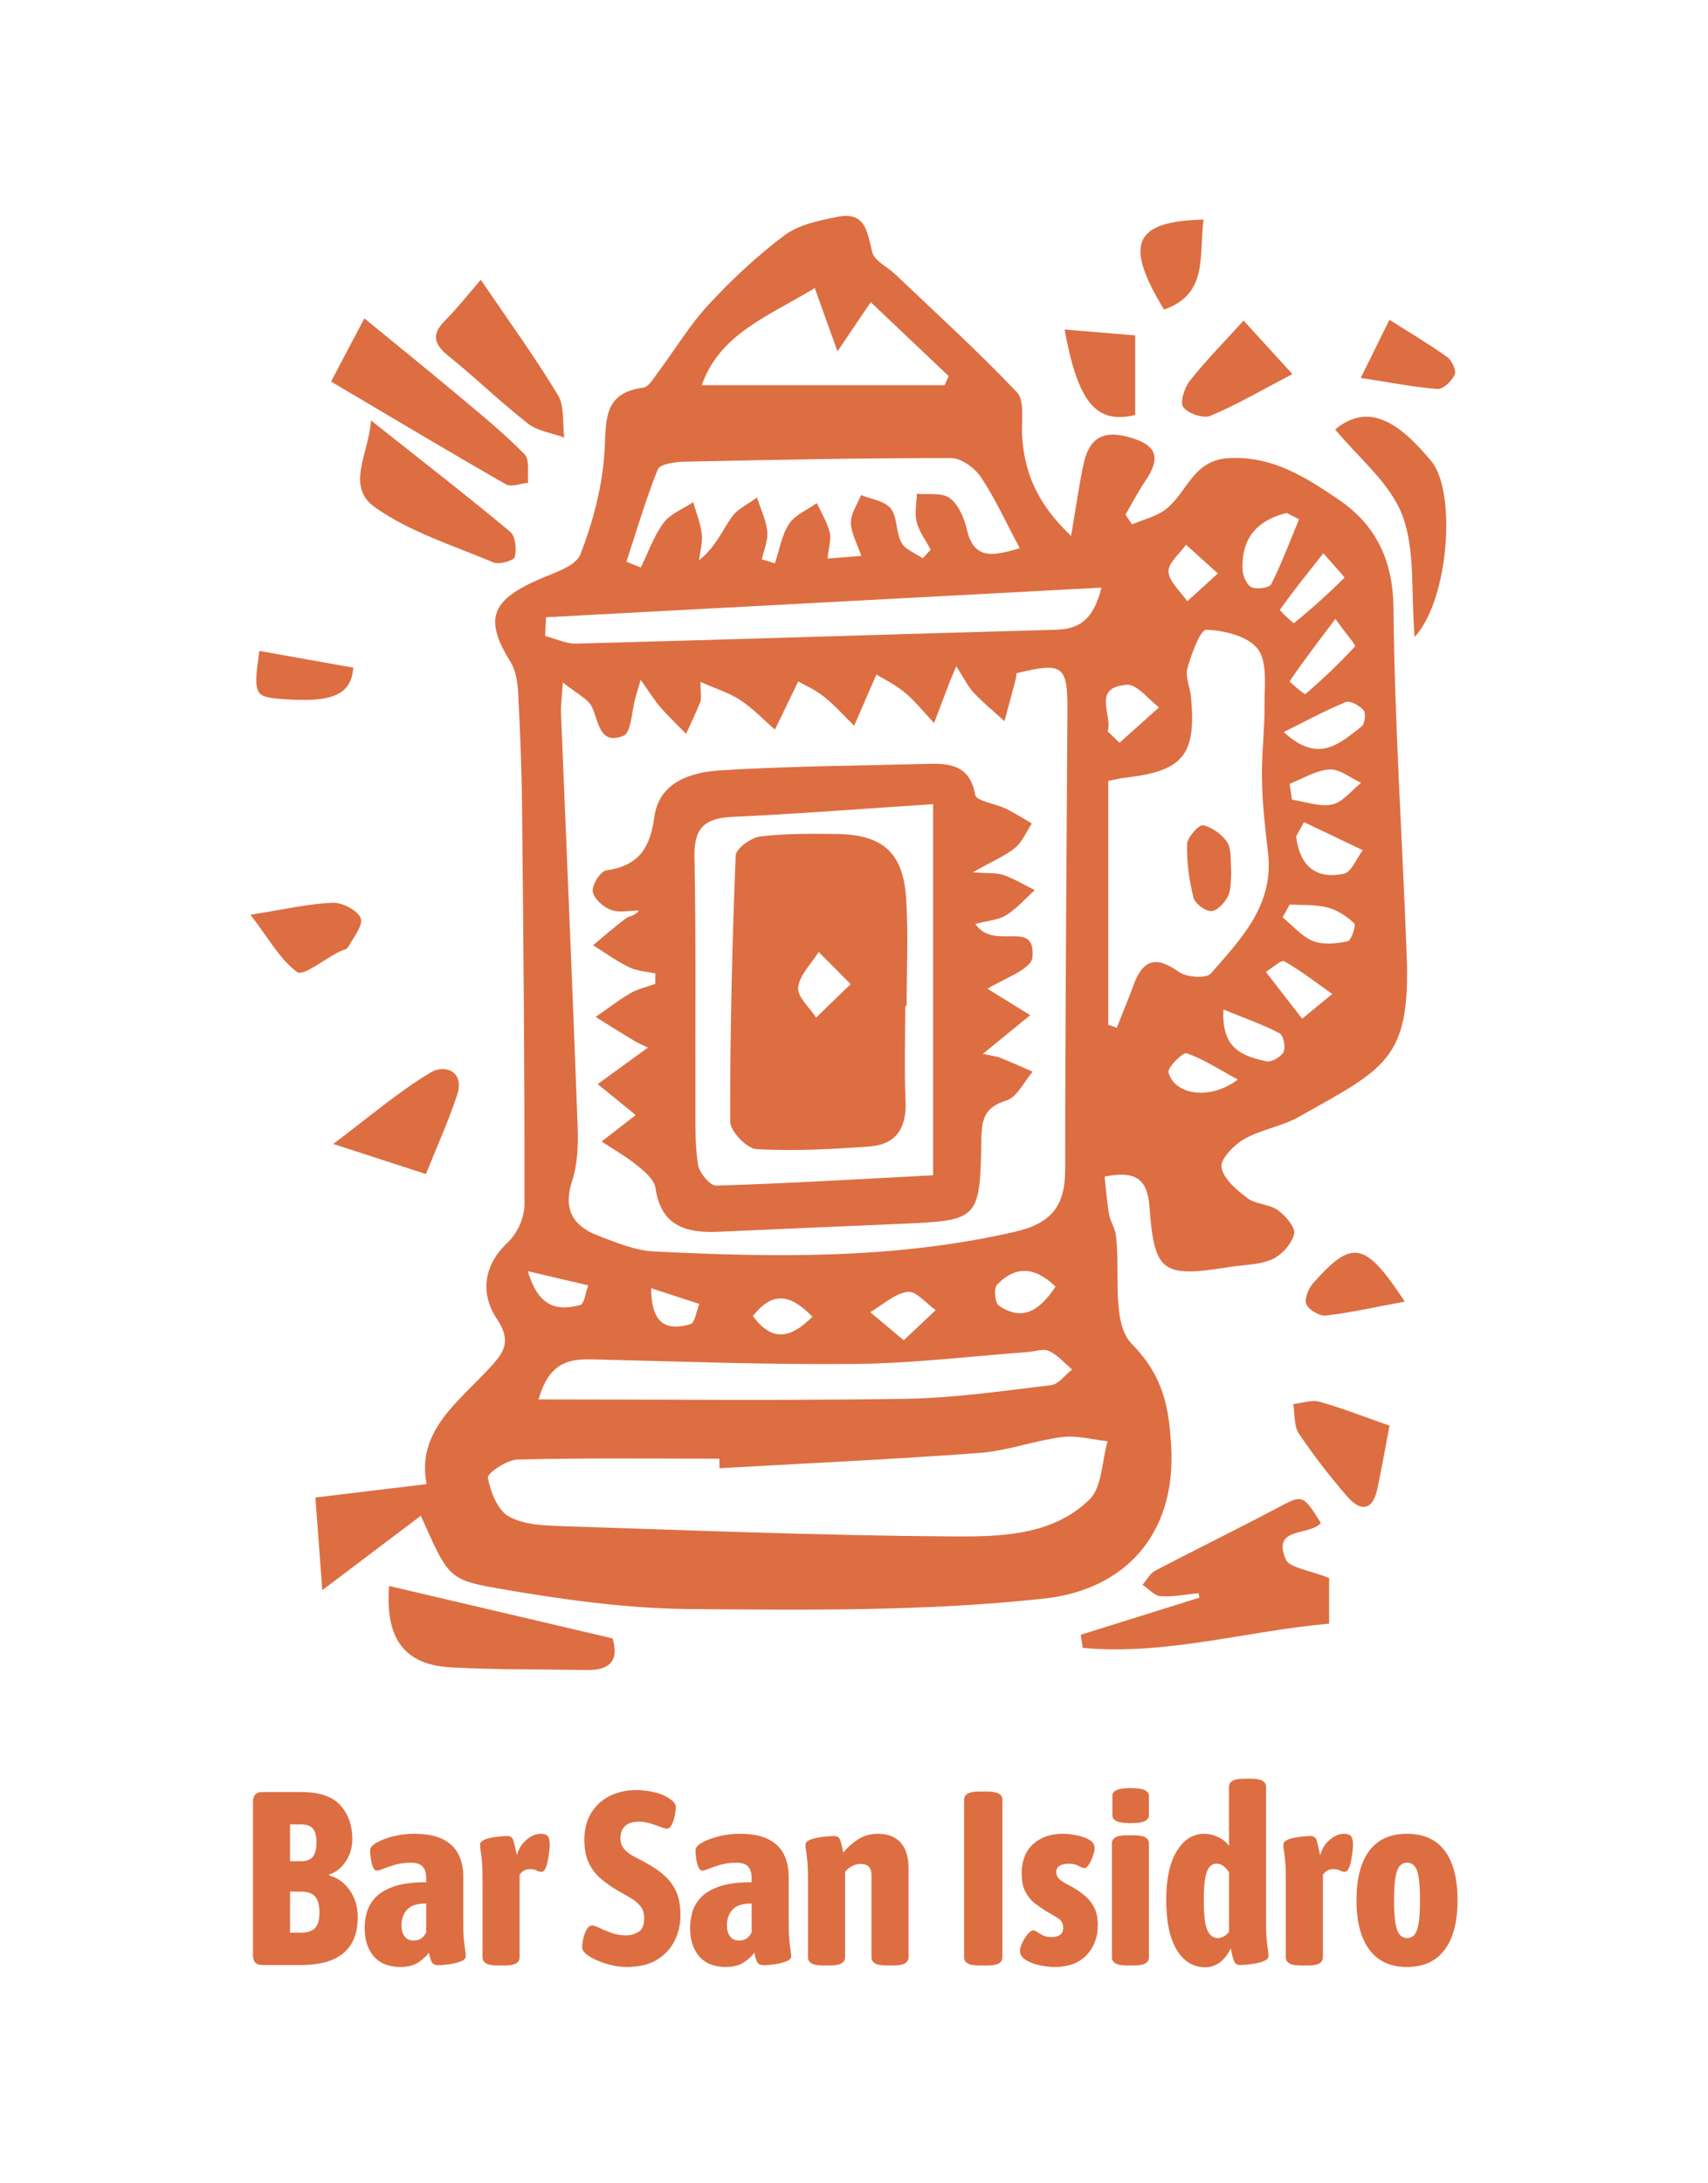
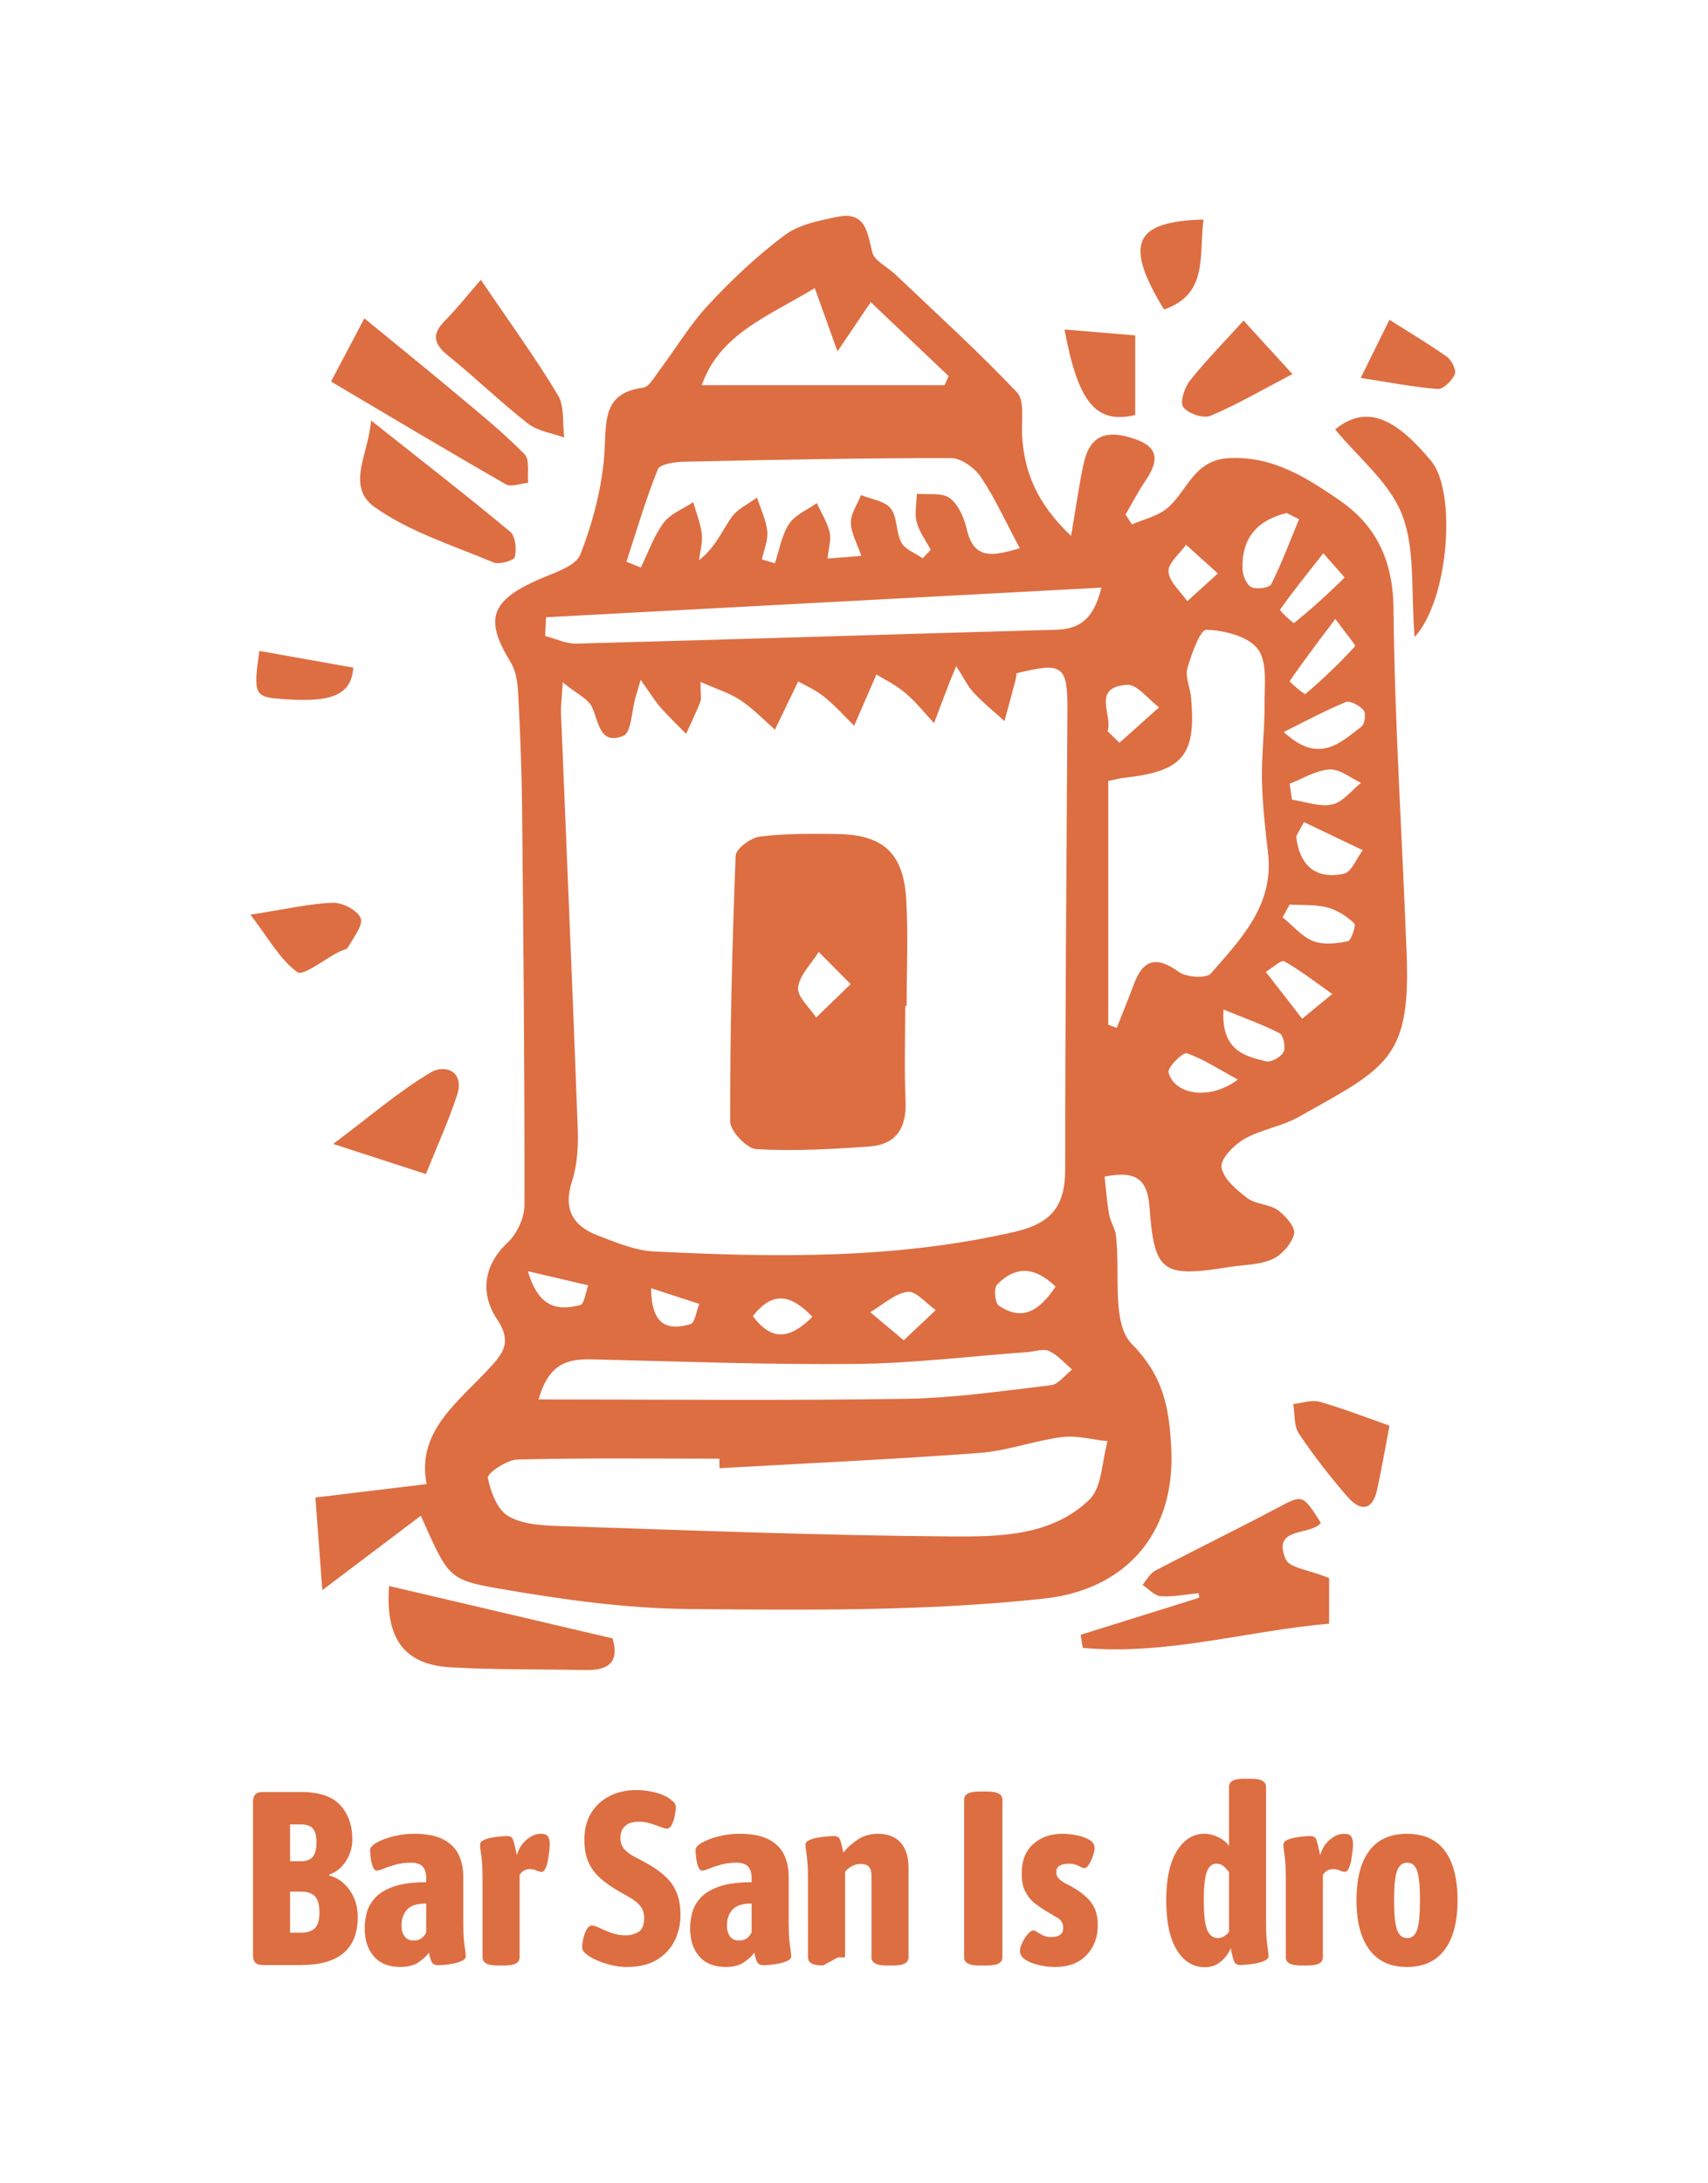
<svg xmlns="http://www.w3.org/2000/svg" id="Layer_1" width="300" height="383.424" viewBox="0 0 300 383.424">
  <defs>
    <style>.cls-1{fill:#dd6e42;}</style>
  </defs>
  <path class="cls-1" d="m188.128,94.123c.444-2.603.793-4.83,1.128-6.861s.657-3.868,1.046-5.69c.452-2.117,1.213-3.651,2.463-4.493s2.988-.992,5.395-.341c2.558.693,4.006,1.604,4.464,2.857s-.072,2.847-1.47,4.904c-.637.938-1.216,1.915-1.779,2.904s-1.109,1.988-1.683,2.969l.569.862.569.862c1.006-.434,2.082-.779,3.115-1.177s2.025-.851,2.861-1.503c1.844-1.437,3.021-3.579,4.514-5.409s3.3-3.348,6.404-3.535c3.883-.234,7.311.614,10.49,2.014s6.108,3.351,8.993,5.322c3.232,2.208,5.601,4.856,7.171,8.008,1.57,3.152,2.343,6.809,2.383,11.034.097,10.186.489,20.368.952,30.55s.994,20.364,1.369,30.548c.335,9.115-.633,14.044-3.578,17.759-2.945,3.715-7.866,6.217-15.436,10.48-1.481.834-3.127,1.377-4.77,1.923s-3.285,1.095-4.757,1.94c-.902.518-1.96,1.4-2.763,2.332s-1.35,1.916-1.23,2.637c.168,1.015.835,2.012,1.696,2.933s1.917,1.769,2.865,2.487c.727.55,1.677.802,2.632,1.05s1.916.491,2.665,1.025c.682.486,1.474,1.245,2.063,2.026s.973,1.583.839,2.154c-.205.871-.747,1.8-1.448,2.606s-1.561,1.488-2.404,1.864c-1.137.507-2.393.748-3.683.912s-2.614.253-3.887.456c-5.877.937-9.161,1.187-11.083-.255s-2.483-4.576-2.914-10.406c-.186-2.523-.861-4.085-2.136-4.89s-3.149-.851-5.734-.343c.124,1.099.224,2.211.342,3.324s.253,2.228.445,3.332c.109.624.369,1.224.622,1.823s.498,1.199.576,1.822c.409,3.267.198,7.116.339,10.61.141,3.494.634,6.634,2.45,8.485,2.81,2.864,4.45,5.685,5.433,8.654s1.309,6.086,1.493,9.541c.41,7.714-1.676,13.963-5.603,18.474s-9.696,7.284-16.653,8.045c-10.303,1.127-20.688,1.632-31.097,1.834s-20.84.1-31.234.014c-5.645-.047-11.309-.474-16.957-1.131s-11.278-1.547-16.856-2.517c-4.385-.763-6.547-1.317-8.208-2.995s-2.821-4.48-5.2-9.739c-2.698,2.037-5.381,4.063-8.21,6.199s-5.806,4.384-9.092,6.865c-.238-3.204-.445-5.987-.64-8.612s-.379-5.091-.57-7.66c3.412-.411,6.629-.799,9.825-1.185s6.373-.768,9.703-1.17c-.922-4.755.545-8.406,2.945-11.649s5.732-6.079,8.539-9.204c1.151-1.281,1.985-2.393,2.22-3.651s-.127-2.661-1.369-4.523c-1.408-2.11-2.04-4.424-1.766-6.728s1.455-4.599,3.673-6.671c.822-.768,1.558-1.857,2.09-3.034s.857-2.441.859-3.559c.018-11.686-.029-23.371-.109-35.057-.081-11.686-.196-23.372-.315-35.057-.034-3.32-.12-6.64-.241-9.96-.121-3.319-.278-6.638-.453-9.954-.047-.898-.146-1.852-.348-2.766s-.505-1.789-.961-2.53c-2.294-3.726-3.185-6.402-2.485-8.607s2.993-3.937,7.067-5.776c1.382-.624,3.088-1.219,4.555-1.934s2.694-1.548,3.12-2.648c1.131-2.917,2.112-5.962,2.851-9.056.739-3.093,1.236-6.235,1.397-9.347.14-2.703.107-5.185.902-7.107s2.416-3.284,5.864-3.747c.515-.069.999-.519,1.455-1.087s.884-1.252,1.288-1.79c1.461-1.948,2.822-3.986,4.231-5.98s2.863-3.943,4.509-5.715c2.053-2.21,4.194-4.365,6.425-6.418s4.552-4.003,6.965-5.801c1.257-.937,2.778-1.581,4.385-2.071s3.302-.826,4.907-1.147c2.46-.493,3.763.183,4.559,1.422s1.085,3.04,1.519,4.799c.188.762.851,1.402,1.638,2.014s1.698,1.197,2.382,1.848c3.597,3.426,7.239,6.81,10.835,10.237s7.146,6.898,10.559,10.499c.69.728.883,1.951.919,3.308s-.084,2.849-.02,4.115c.167,3.278.818,6.304,2.178,9.223,1.36,2.919,3.429,5.73,6.43,8.579Zm-20.173,22.881c-.406.98-.669,1.607-.858,2.06s-.304.731-.411,1.012c-.44,1.153-.877,2.306-1.314,3.46s-.873,2.308-1.31,3.462c-.844-.898-1.65-1.841-2.481-2.755s-1.685-1.799-2.624-2.583c-.868-.724-1.826-1.34-2.716-1.866s-1.71-.964-2.302-1.332c-.889,2.045-1.601,3.68-2.223,5.111s-1.156,2.657-1.689,3.883c-.883-.862-1.736-1.764-2.609-2.64s-1.766-1.726-2.73-2.486c-.803-.633-1.689-1.16-2.492-1.596s-1.523-.782-1.994-1.052c-.899,1.861-1.635,3.383-2.289,4.737s-1.226,2.538-1.799,3.723c-1.001-.872-1.965-1.8-2.953-2.692s-2-1.747-3.099-2.472c-.971-.642-2.038-1.139-3.207-1.629s-2.439-.974-3.817-1.588c0,1.132.046,1.875.065,2.403s.011.841-.098,1.115c-.378.948-.791,1.883-1.215,2.813s-.859,1.856-1.28,2.787c-.752-.769-1.522-1.522-2.28-2.286s-1.504-1.538-2.207-2.349c-.543-.626-1.033-1.299-1.578-2.084s-1.147-1.682-1.914-2.758c-.288.978-.475,1.611-.612,2.072s-.221.749-.303,1.038c-.333,1.165-.514,2.703-.785,4.019s-.631,2.412-1.323,2.694c-2.085.849-3.16.261-3.867-.874s-1.045-2.818-1.655-4.158c-.334-.733-.999-1.314-1.89-1.965s-2.01-1.37-3.25-2.378c-.099,1.601-.187,2.665-.246,3.46s-.088,1.32-.067,1.843c.491,12.115,1,24.229,1.498,36.343.498,12.114.985,24.229,1.433,36.346.059,1.584.061,3.219-.073,4.83s-.404,3.195-.889,4.676c-.815,2.486-.798,4.475-.021,6.054s2.315,2.749,4.543,3.598c1.587.605,3.21,1.261,4.851,1.787s3.298.921,4.954,1.004c10.619.531,21.225.878,31.799.487s21.118-1.519,31.612-3.936c3.272-.753,5.486-1.908,6.882-3.672s1.974-4.138,1.973-7.33c-.004-13.413.058-26.825.139-40.238s.18-26.825.252-40.238c.021-4.011-.175-6.164-1.394-7.067s-3.463-.552-7.536.444c-.031.207-.053.416-.081.623s-.06.414-.114.615c-.317,1.196-.638,2.391-.961,3.586s-.648,2.389-.971,3.584c-.907-.825-1.839-1.625-2.753-2.442s-1.812-1.65-2.648-2.541c-.518-.552-.945-1.189-1.412-1.953s-.975-1.653-1.656-2.709Zm-41.576,140.859c-.006-.28-.012-.559-.018-.839s-.012-.559-.018-.839c-5.909,0-11.819-.037-17.728-.036s-11.817.039-17.723.188c-.931.024-2.265.628-3.35,1.323s-1.919,1.481-1.848,1.868c.226,1.241.65,2.665,1.264,3.918s1.418,2.335,2.402,2.889c1.314.741,2.866,1.14,4.488,1.368s3.315.283,4.911.335c11.376.371,22.753.783,34.131,1.122,11.378.339,22.756.604,34.136.68,4.233.028,8.649.022,12.837-.794s8.147-2.441,11.466-5.65c1.132-1.094,1.683-2.79,2.076-4.648s.629-3.879,1.13-5.626c-1.335-.139-2.685-.404-4.026-.593s-2.672-.301-3.968-.136c-2.433.311-4.835.916-7.238,1.489s-4.805,1.113-7.237,1.295c-7.606.566-15.22,1.022-22.836,1.444s-15.235.81-22.851,1.241Zm68.277-77.888c.249.09.497.18.746.27s.497.18.746.27c.495-1.254,1.002-2.504,1.502-3.757s.992-2.508,1.456-3.774c.844-2.302,1.862-3.571,3.154-3.916s2.856.235,4.791,1.629c.669.482,1.876.782,3.016.846s2.213-.106,2.613-.565c2.644-3.035,5.429-6.046,7.416-9.446,1.986-3.4,3.174-7.19,2.624-11.785-.255-2.127-.5-4.26-.693-6.396s-.332-4.275-.375-6.413c-.044-2.184.079-4.371.209-6.558s.265-4.375.248-6.56c-.013-1.676.123-3.556.048-5.305s-.361-3.365-1.218-4.513c-.841-1.126-2.314-1.949-3.971-2.503s-3.497-.84-5.072-.89c-.541-.017-1.201,1.052-1.813,2.439s-1.177,3.091-1.527,4.344c-.21.751-.089,1.587.105,2.448s.459,1.746.537,2.598c.468,5.108.118,8.362-1.635,10.482s-4.908,3.106-10.052,3.678c-.41.046-.816.124-1.274.222s-.965.214-1.579.336v42.819Zm-15.543-83.693c-1.25-2.342-2.336-4.539-3.419-6.612s-2.163-4.021-3.399-5.864c-.54-.805-1.4-1.641-2.347-2.276s-1.983-1.069-2.873-1.071c-7.829-.011-15.658.063-23.486.182s-15.657.283-23.485.45c-.793.017-1.841.121-2.736.338s-1.64.545-1.828,1.009c-1.066,2.643-1.999,5.34-2.888,8.055s-1.734,5.448-2.624,8.162c.421.17.842.34,1.262.51s.842.34,1.262.51c.65-1.324,1.221-2.708,1.845-4.052s1.302-2.647,2.168-3.811c.597-.803,1.454-1.412,2.382-1.968s1.929-1.058,2.813-1.647c.262.926.582,1.846.864,2.77s.526,1.852.638,2.796c.089.75.015,1.519-.104,2.294s-.283,1.554-.374,2.326c1.412-1.089,2.407-2.352,3.263-3.652s1.576-2.638,2.438-3.876c.515-.74,1.254-1.323,2.054-1.864s1.663-1.039,2.424-1.607c.318.989.716,1.969,1.062,2.955s.637,1.977.742,2.988c.082.793-.067,1.611-.281,2.435s-.492,1.655-.667,2.475c.381.116.761.232,1.142.348s.761.232,1.142.348c.394-1.167.69-2.398,1.051-3.587s.786-2.335,1.44-3.332c.524-.799,1.326-1.415,2.205-1.981s1.835-1.081,2.667-1.677c.39.849.846,1.681,1.258,2.525s.78,1.697.995,2.588c.156.648.11,1.345.003,2.11s-.277,1.599-.366,2.522c1.087-.086,2.035-.161,2.978-.235s1.88-.148,2.947-.233c-.382-1.135-.838-2.151-1.2-3.107s-.629-1.853-.633-2.752c-.004-.802.284-1.606.653-2.41s.819-1.608,1.14-2.412c.894.371,1.936.627,2.885.955s1.804.73,2.323,1.394c.602.771.825,1.817,1.022,2.899s.366,2.197.861,3.104c.335.615.948,1.077,1.638,1.498s1.457.8,2.099,1.247c.233-.251.467-.502.7-.753s.467-.502.7-.753c-.427-.806-.932-1.592-1.386-2.392s-.857-1.612-1.079-2.471c-.2-.773-.201-1.598-.147-2.437s.164-1.692.186-2.523c.982.098,2.084.034,3.111.072s1.977.178,2.656.684c.77.573,1.408,1.447,1.91,2.429s.87,2.071,1.098,3.074c.597,2.625,1.694,3.822,3.256,4.177s3.588-.132,6.04-.874Zm-84.507,149.502c11.046,0,21.864.056,32.568.07s21.292-.013,31.879-.18c4.268-.067,8.535-.413,12.797-.869s8.52-1.022,12.769-1.531c.659-.079,1.275-.528,1.878-1.077s1.195-1.197,1.806-1.674c-.667-.56-1.298-1.196-1.953-1.781s-1.334-1.117-2.097-1.469c-.508-.235-1.135-.21-1.794-.115s-1.352.26-1.992.307c-5.022.368-10.043.863-15.065,1.279s-10.044.753-15.07.804c-7.71.078-15.421-.03-23.134-.204s-15.425-.413-23.136-.596c-2.067-.049-3.977.08-5.598,1.036s-2.951,2.74-3.86,6.001Zm1.297-137.376c-.025.548-.05,1.096-.075,1.644s-.05,1.096-.075,1.644c.919.235,1.841.584,2.761.867s1.838.502,2.75.477c14.022-.375,28.042-.791,42.063-1.209,14.02-.418,28.041-.84,42.062-1.226,2.054-.057,3.72-.472,5.047-1.591s2.317-2.941,3.02-5.809c-16.544.882-32.874,1.753-49.097,2.618s-32.339,1.725-48.455,2.584Zm47.201-57.81c-4.17,2.522-8.337,4.535-11.859,7.042-3.522,2.507-6.399,5.509-7.989,10.009h42.647c.12-.266.24-.531.361-.797s.24-.531.361-.797c-2.243-2.128-4.486-4.256-6.757-6.412s-4.572-4.338-6.93-6.576c-1.194,1.769-2.2,3.258-3.134,4.641s-1.797,2.661-2.705,4.006c-.702-1.954-1.354-3.771-2.004-5.581s-1.297-3.612-1.989-5.536Zm82.384,77.967c3.083,2.866,5.55,3.345,7.721,2.747s4.045-2.272,5.941-3.711c.285-.217.486-.797.561-1.389s.023-1.194-.195-1.454c-.349-.415-.943-.857-1.546-1.156s-1.213-.455-1.596-.297c-1.86.767-3.678,1.634-5.483,2.533s-3.597,1.831-5.403,2.728Zm2.682-37.369c-.362-.183-.724-.366-1.087-.55s-.725-.366-1.087-.55c-2.519.617-4.527,1.695-5.869,3.336s-2.016,3.846-1.867,6.715c.028.535.218,1.194.505,1.764s.671,1.052,1.086,1.233c.469.205,1.248.23,1.95.122s1.327-.348,1.49-.675c.922-1.845,1.746-3.739,2.537-5.649s1.55-3.837,2.342-5.747Zm6.372,17.505c-1.664,2.215-3.106,4.12-4.413,5.886s-2.479,3.394-3.603,5.054c-.034.05.613.649,1.29,1.218s1.384,1.107,1.469,1.034c1.53-1.309,3.029-2.659,4.484-4.053s2.868-2.831,4.227-4.316c.096-.104-.285-.644-.931-1.491s-1.557-2-2.523-3.332Zm-2.108-11.529c-1.531,1.944-2.891,3.65-4.139,5.255s-2.384,3.111-3.466,4.654c-.053.076.53.688,1.143,1.269s1.253,1.13,1.314,1.081c1.544-1.252,3.056-2.545,4.533-3.877s2.92-2.701,4.327-4.104c.034-.034-.405-.543-1.098-1.324s-1.637-1.833-2.614-2.954Zm-3.4,47.214c-.229.416-.458.832-.687,1.248s-.458.832-.687,1.248c.282,2.428,1.07,4.345,2.442,5.518s3.327,1.602,5.942,1.055c.668-.14,1.224-.815,1.749-1.634s1.021-1.783,1.568-2.501c-1.721-.822-3.443-1.645-5.164-2.467s-3.443-1.645-5.164-2.467Zm-34.494-15.95c.349.335.698.669,1.047,1.004s.698.669,1.047,1.004c1.158-1.036,2.316-2.071,3.475-3.107s2.316-2.071,3.475-3.107c-.943-.699-1.91-1.721-2.863-2.552s-1.892-1.472-2.779-1.407c-3.155.229-3.765,1.557-3.705,3.184s.786,3.554.304,4.981Zm34.175,50.488c1.246-1.026,2.218-1.826,3.053-2.514s1.533-1.262,2.23-1.836c-1.39-.98-2.758-1.998-4.148-2.98s-2.799-1.926-4.273-2.757c-.278-.156-.811.141-1.414.561s-1.274.963-1.827,1.295c.954,1.231,1.908,2.462,2.944,3.798s2.154,2.779,3.435,4.432Zm-11.298,10.679c-1.745-.945-3.27-1.855-4.719-2.651s-2.821-1.476-4.259-1.961c-.337-.114-1.19.508-1.931,1.265s-1.372,1.65-1.264,2.079c.487,1.939,2.277,3.201,4.572,3.506s5.095-.347,7.601-2.239Zm-58.684,45.79c1.154-1.087,2.145-2.021,3.055-2.878s1.738-1.637,2.566-2.417c-.831-.577-1.699-1.43-2.544-2.113s-1.667-1.197-2.405-1.096c-1.151.157-2.246.731-3.324,1.425s-2.14,1.508-3.225,2.145c.866.727,1.733,1.455,2.684,2.253s1.987,1.668,3.193,2.68Zm67.796-76.539c-.207.376-.414.752-.622,1.129s-.414.752-.622,1.129c.883.718,1.718,1.558,2.584,2.319s1.764,1.443,2.773,1.847c.89.356,1.918.468,2.97.44s2.127-.196,3.112-.401c.31-.064.683-.768.935-1.497s.383-1.484.205-1.65c-.652-.615-1.397-1.2-2.193-1.687s-1.644-.877-2.504-1.099c-1.058-.274-2.163-.37-3.28-.415s-2.248-.041-3.359-.112Zm-11.638,18.453c-.205,3.572.707,5.617,2.153,6.883s3.425,1.754,5.351,2.212c.444.106,1.096-.085,1.692-.412s1.136-.79,1.355-1.229c.206-.412.204-1.144.066-1.817s-.411-1.287-.748-1.463c-1.467-.767-2.992-1.425-4.62-2.084s-3.363-1.32-5.249-2.09Zm11.625-39.655c.069.466.137.933.206,1.399s.137.933.206,1.399c1.184.171,2.403.499,3.599.725s2.37.349,3.466.112c.938-.203,1.786-.82,2.609-1.553s1.621-1.58,2.459-2.245c-.924-.423-1.858-1.037-2.786-1.531s-1.849-.871-2.745-.819c-1.189.069-2.359.472-3.524.971s-2.323,1.092-3.491,1.542Zm-41.11,88.312c-1.87-1.807-3.65-2.709-5.359-2.75s-3.346.78-4.93,2.421c-.296.306-.387,1.104-.32,1.884s.293,1.541.632,1.774c2.033,1.397,3.805,1.652,5.431,1.014s3.104-2.168,4.547-4.343Zm28.501-125.252c-1.268-1.143-2.284-2.058-3.174-2.86s-1.654-1.49-2.418-2.178c-.555.792-1.352,1.602-1.996,2.401s-1.137,1.587-1.083,2.335c.065.898.595,1.763,1.257,2.619s1.456,1.701,2.049,2.562c.738-.671,1.476-1.342,2.331-2.119s1.828-1.662,3.035-2.759Zm-99.541,125.535c.012,3.481.837,5.315,2.109,6.152s2.99.676,4.788.165c.397-.113.661-.693.889-1.399s.421-1.539.674-2.156l-4.23-1.381-4.23-1.381Zm-21.648-2.988c1.001,3.409,2.391,5.117,3.986,5.863s3.393.529,5.21.09c.353-.085.59-.651.796-1.346s.38-1.52.608-2.122c-1.567-.367-3.133-.734-4.85-1.137s-3.583-.84-5.75-1.347Zm49.974,8.005c-1.994-2.086-3.781-3.175-5.482-3.214s-3.32.975-4.977,3.095c1.65,2.223,3.268,3.247,4.972,3.218s3.494-1.111,5.487-3.099Z" />
  <path class="cls-1" d="m189.808,287.117c3.475-1.086,6.95-2.173,10.425-3.259l10.425-3.259c-.024-.131-.047-.262-.071-.394s-.047-.262-.071-.394c-1.109.107-2.223.278-3.334.403s-2.218.205-3.315.128c-.553-.039-1.085-.362-1.612-.762s-1.049-.879-1.58-1.229c.367-.423.693-.923,1.042-1.378s.723-.866,1.184-1.108c3.545-1.862,7.119-3.669,10.691-5.48s7.142-3.626,10.679-5.503c2.267-1.203,3.392-1.836,4.354-1.528s1.762,1.558,3.376,4.119c-.963,1.169-3.121,1.31-4.732,1.884s-2.677,1.58-1.455,4.479c.327.777,1.37,1.252,2.765,1.711s3.142.9,4.877,1.61v8.014c-7.146.608-14.285,2.009-21.477,3.089-7.192,1.08-14.436,1.838-21.794,1.161-.063-.384-.126-.767-.189-1.151s-.126-.767-.189-1.151Z" />
  <path class="cls-1" d="m68.345,278.547c6.625,1.554,13.14,3.082,19.647,4.608,6.507,1.526,13.006,3.051,19.599,4.597.575,1.886.493,3.297-.267,4.226s-2.195,1.375-4.325,1.333c-3.972-.079-7.948-.086-11.922-.13s-7.945-.122-11.909-.344c-4.079-.228-6.963-1.488-8.738-3.847-1.775-2.359-2.441-5.818-2.086-10.443Z" />
  <path class="cls-1" d="m58.144,67.014c1.068-2.026,2.016-3.824,2.955-5.605s1.869-3.544,2.899-5.499c2.909,2.387,5.739,4.691,8.519,6.965s5.51,4.52,8.219,6.791c1.949,1.633,3.913,3.257,5.833,4.926s3.797,3.381,5.571,5.192c.469.479.583,1.305.601,2.226s-.06,1.935.026,2.79c-.661.057-1.405.257-2.1.375s-1.345.153-1.818-.118c-5.061-2.899-10.093-5.846-15.183-8.85-5.089-3.004-10.235-6.065-15.522-9.192Z" />
  <path class="cls-1" d="m65.165,73.845c4.499,3.565,8.708,6.867,12.743,10.07s7.898,6.306,11.707,9.475c.466.388.753,1.155.88,1.995s.095,1.755-.074,2.44c-.078.314-.761.66-1.55.874s-1.685.296-2.189.085c-3.539-1.486-7.206-2.82-10.759-4.326s-6.991-3.185-10.07-5.361c-2.6-1.837-2.865-4.192-2.434-6.816s1.56-5.519,1.747-8.436Z" />
  <path class="cls-1" d="m248.466,111.892c-.333-4.034-.295-7.876-.465-11.471-.171-3.595-.551-6.942-1.72-9.987-1.091-2.84-3.021-5.357-5.184-7.782s-4.56-4.758-6.585-7.23c2.961-2.439,5.781-2.736,8.562-1.576s5.525,3.776,8.334,7.165c2.191,2.643,2.986,8.684,2.467,14.904-.518,6.22-2.349,12.618-5.409,15.976Z" />
  <path class="cls-1" d="m84.449,49.14c2.453,3.615,4.832,7.006,7.1,10.327s4.428,6.574,6.443,9.913c.6.994.797,2.233.883,3.537s.064,2.674.227,3.933c-1.075-.396-2.24-.678-3.351-1.027s-2.169-.768-3.03-1.439c-2.413-1.881-4.719-3.898-7.018-5.924s-4.592-4.062-6.978-5.98c-1.318-1.059-2.044-2.02-2.14-3.017s.44-2.03,1.646-3.233c1.024-1.022,1.983-2.109,2.984-3.283s2.043-2.435,3.234-3.805Z" />
  <path class="cls-1" d="m74.811,206.201c-2.562-.832-4.979-1.616-7.582-2.462s-5.395-1.751-8.705-2.826c3.302-2.473,6.202-4.796,8.976-6.914,2.774-2.118,5.424-4.031,8.226-5.684,1.193-.704,2.685-.76,3.7-.101s1.553,2.032.838,4.186c-.762,2.295-1.646,4.55-2.58,6.828s-1.916,4.581-2.874,6.972Z" />
  <path class="cls-1" d="m244.06,250.386c-.393,2.053-.743,3.963-1.089,5.799s-.687,3.597-1.063,5.351c-.421,1.965-1.177,2.939-2.109,3.097s-2.04-.501-3.164-1.801c-1.521-1.76-3.002-3.562-4.426-5.407s-2.79-3.734-4.08-5.666c-.447-.67-.617-1.526-.712-2.432s-.114-1.862-.259-2.733c.775-.082,1.582-.28,2.371-.409s1.557-.188,2.253.008c2.022.57,4.015,1.242,6.041,1.96s4.084,1.481,6.237,2.234Z" />
  <path class="cls-1" d="m218.427,56.302c1.446,1.584,2.793,3.059,4.177,4.576s2.806,3.074,4.403,4.823c-2.715,1.417-5.163,2.767-7.511,4.005s-4.595,2.363-6.908,3.33c-.622.26-1.602.158-2.532-.152s-1.809-.827-2.23-1.395c-.311-.419-.253-1.279.002-2.185s.707-1.859,1.187-2.465c1.376-1.74,2.849-3.404,4.417-5.117s3.234-3.478,4.993-5.419Z" />
  <path class="cls-1" d="m43.989,160.651c3.017-.473,5.572-.956,7.901-1.342s4.43-.675,6.54-.758c.847-.034,1.931.292,2.877.8s1.753,1.199,2.045,1.897c.249.596-.065,1.445-.558,2.354s-1.163,1.878-1.625,2.711c-.128.231-.405.378-.721.503s-.672.231-.958.377c-1.252.643-2.814,1.715-4.192,2.533s-2.569,1.383-3.08,1.011c-1.522-1.109-2.776-2.584-4.051-4.306s-2.572-3.689-4.178-5.78Z" />
  <path class="cls-1" d="m186.98,57.873c2.13.177,4.194.349,6.245.519s4.089.34,6.167.513v13.985c-3.421.813-5.928.286-7.878-2.057s-3.343-6.504-4.534-12.96Z" />
-   <path class="cls-1" d="m246.736,228.597c-2.379.444-4.694.92-6.983,1.353s-4.554.826-6.832,1.104c-.559.068-1.307-.171-1.974-.555s-1.252-.91-1.485-1.418c-.204-.445-.119-1.135.119-1.83s.629-1.394,1.037-1.856c3.458-3.908,5.743-5.76,8.035-5.309s4.593,3.205,8.083,8.51Z" />
  <path class="cls-1" d="m211.396,38.559c-.42,3.163-.196,6.435-.847,9.255s-2.175,5.19-6.094,6.548c-3.508-5.757-4.855-9.627-3.784-12.099s4.561-3.544,10.724-3.704Z" />
  <path class="cls-1" d="m239.003,66.373c.98-1.984,1.833-3.711,2.645-5.354s1.582-3.203,2.397-4.853c1.758,1.115,3.49,2.175,5.184,3.244s3.351,2.145,4.957,3.292c.41.293.823.88,1.093,1.483s.399,1.222.24,1.578c-.251.563-.759,1.221-1.328,1.729s-1.198.865-1.69.827c-2.154-.168-4.297-.464-6.518-.814s-4.519-.752-6.981-1.133Z" />
  <path class="cls-1" d="m45.548,114.321c2.894.515,5.685,1.011,8.419,1.497s5.413.963,8.083,1.438c-.169,2.451-1.142,4.021-3.238,4.875s-5.317.992-9.984.579c-2.033-.18-3.119-.417-3.564-1.539s-.248-3.129.284-6.85Z" />
-   <path class="cls-1" d="m171.316,162.271c1.64,2.444,4.307,2.175,6.482,2.164s3.861.238,3.539,3.717c-.099,1.074-1.436,2.034-3.065,2.934s-3.548,1.739-4.813,2.573c.971.601,2.151,1.331,3.434,2.126s2.67,1.653,4.058,2.512c-1.306,1.067-2.612,2.133-3.979,3.25s-2.797,2.285-4.35,3.553c.616.131,1.162.217,1.659.311s.948.196,1.374.361c.966.375,1.921.781,2.871,1.196s1.898.839,2.85,1.251c-.756.878-1.437,2.001-2.163,2.976s-1.497,1.8-2.433,2.083c-1.861.562-2.947,1.355-3.575,2.434s-.799,2.442-.828,4.145c-.124,7.248-.209,10.871-2.03,12.758s-5.378,2.038-12.446,2.342c-5.261.226-10.522.449-15.783.675s-10.522.458-15.782.7c-2.851.132-5.406-.085-7.372-1.19s-3.342-3.097-3.837-6.515c-.106-.735-.592-1.46-1.218-2.137s-1.391-1.305-2.056-1.847c-.96-.781-1.988-1.479-3.036-2.152s-2.115-1.323-3.153-2.008c1.075-.831,2.15-1.663,3.168-2.45s1.98-1.532,2.829-2.189c-.892-.726-1.951-1.588-3.094-2.518s-2.369-1.928-3.595-2.926c1.429-1.037,2.858-2.074,4.319-3.134s2.954-2.144,4.512-3.275c-.281-.139-.67-.311-1.105-.518s-.913-.447-1.372-.721c-1.128-.673-2.247-1.362-3.363-2.056s-2.229-1.392-3.346-2.084c1.012-.702,2.006-1.435,3.012-2.147s2.024-1.403,3.085-2.021c.663-.387,1.391-.664,2.136-.911s1.507-.464,2.241-.73c.003-.305.006-.609.009-.914s.006-.609.009-.914c-.776-.174-1.584-.28-2.372-.428s-1.556-.337-2.251-.676c-1.104-.539-2.16-1.177-3.201-1.844s-2.069-1.364-3.117-2.017c.962-.797,1.912-1.612,2.871-2.412s1.929-1.588,2.932-2.33c.291-.216.676-.305,1.075-.465s.814-.39,1.164-.887c-.835,0-1.713.109-2.563.147s-1.673.006-2.4-.274c-.667-.258-1.417-.763-2.017-1.357s-1.052-1.276-1.121-1.889c-.067-.588.275-1.472.761-2.227s1.117-1.381,1.628-1.453c2.821-.398,4.741-1.362,6.05-2.917s2.005-3.701,2.38-6.462c.419-3.093,2.045-5.061,4.21-6.296s4.869-1.736,7.443-1.894c6.104-.376,12.219-.58,18.337-.73s12.24-.248,18.357-.41c1.972-.052,3.759.074,5.162.834s2.421,2.151,2.853,4.629c.094.536.977.917,2.066,1.274s2.381.689,3.293,1.129c.789.381,1.554.812,2.311,1.257s1.509.904,2.271,1.341c-.474.723-.882,1.525-1.331,2.278s-.939,1.456-1.575,1.981c-.875.721-1.861,1.306-3.066,1.959s-2.629,1.372-4.379,2.361c1.436.114,2.498.131,3.345.173s1.482.107,2.065.317c.946.341,1.858.777,2.761,1.24s1.795.953,2.702,1.404c-.823.745-1.608,1.553-2.419,2.319s-1.647,1.491-2.574,2.071c-.685.428-1.488.667-2.398.874s-1.93.381-3.046.681Zm-7.428-21.041c-6.131.402-12.071.83-17.917,1.224s-11.599.752-17.356,1.016c-2.417.111-4.102.597-5.17,1.687s-1.519,2.784-1.468,5.309c.147,7.195.175,14.392.174,21.59s-.033,14.396-.007,21.594c.007,1.821-.018,3.653.025,5.477s.153,3.639.429,5.425c.109.708.639,1.638,1.277,2.386s1.381,1.315,1.919,1.298c6.379-.199,12.756-.49,19.111-.814s12.689-.679,18.984-1.009v-65.182Z" />
-   <path class="cls-1" d="m216.271,153.234c-.069.617-.062,1.333-.111,2.054s-.157,1.445-.457,2.078c-.273.577-.749,1.231-1.286,1.746s-1.137.889-1.658.906c-.532.017-1.251-.316-1.87-.785s-1.138-1.075-1.268-1.603c-.377-1.524-.677-3.088-.873-4.661s-.285-3.158-.239-4.721c.017-.602.54-1.467,1.147-2.162s1.3-1.221,1.658-1.143c.803.174,1.654.581,2.413,1.123s1.425,1.217,1.859,1.928c.399.654.52,1.477.567,2.381s.018,1.887.12,2.86Z" />
  <path class="cls-1" d="m159.001,176.673c0,2.788-.047,5.579-.063,8.368s-.002,5.577.12,8.36c.103,2.343-.311,4.247-1.333,5.607s-2.652,2.176-4.981,2.345c-3.306.24-6.626.451-9.944.556s-6.634.103-9.933-.083c-.848-.048-2-.834-2.941-1.82s-1.67-2.172-1.672-3.021c-.019-7.787.068-15.575.236-23.361.168-7.787.418-15.572.725-23.354.024-.611.691-1.398,1.551-2.057s1.914-1.191,2.714-1.291c2.222-.277,4.468-.403,6.72-.453s4.512-.023,6.761.005c4.082.051,7.015.881,8.989,2.726s2.986,4.707,3.228,8.821c.182,3.099.2,6.207.173,9.318-.028,3.111-.101,6.225-.101,9.334-.041,0-.083,0-.124,0s-.083,0-.124,0Zm-9.589-3.834c-1.266-1.275-2.284-2.299-3.178-3.199s-1.663-1.674-2.433-2.449c-.646,1.036-1.489,2.05-2.201,3.079s-1.293,2.072-1.416,3.167c-.091.81.415,1.687,1.086,2.583s1.508,1.81,2.078,2.695c.852-.826,1.704-1.651,2.675-2.592s2.061-1.997,3.39-3.284Z" />
  <path class="cls-1" d="m46.043,345.115c-1.071,0-1.606-.579-1.606-1.736v-26.908c0-1.157.535-1.736,1.606-1.736h6.857c3.182,0,5.475.774,6.879,2.322,1.403,1.548,2.105,3.537,2.105,5.968,0,1.418-.384,2.713-1.15,3.884-.767,1.172-1.743,1.946-2.929,2.322l.043.174c1.446.376,2.64,1.237,3.58,2.582.94,1.345,1.411,2.901,1.411,4.666,0,5.642-3.313,8.463-9.939,8.463h-6.857Zm4.904-18.228h1.953c.955,0,1.642-.267,2.061-.803.419-.535.629-1.381.629-2.539,0-1.1-.21-1.895-.629-2.387-.42-.492-1.107-.738-2.061-.738h-1.953v6.467Zm0,12.543h1.953c1.128,0,1.945-.275,2.452-.825.506-.549.759-1.446.759-2.691,0-1.302-.254-2.242-.759-2.821-.507-.578-1.324-.868-2.452-.868h-1.953v7.205Z" />
  <path class="cls-1" d="m70.347,345.462c-2.055,0-3.617-.622-4.687-1.866-1.071-1.244-1.606-2.893-1.606-4.948,0-.839.115-1.721.347-2.647.231-.926.709-1.801,1.432-2.626.723-.824,1.808-1.497,3.255-2.018,1.446-.521,3.37-.781,5.772-.781v-.695c0-.926-.21-1.613-.629-2.062-.42-.448-1.093-.673-2.018-.673-1.013,0-1.931.116-2.756.347-.825.232-1.512.463-2.062.695-.55.232-.955.347-1.215.347-.29,0-.521-.224-.695-.673-.174-.448-.297-.962-.369-1.541-.073-.578-.109-1.042-.109-1.389,0-.434.376-.868,1.129-1.302.752-.434,1.721-.803,2.908-1.107,1.186-.304,2.401-.456,3.646-.456,2.141,0,3.841.319,5.1.955,1.258.637,2.17,1.519,2.734,2.647.564,1.128.846,2.431.846,3.906v8.029c0,1.273.036,2.286.108,3.038.072.753.145,1.353.217,1.801.072.449.108.832.108,1.15s-.21.579-.629.781c-.42.203-.919.362-1.497.477-.579.116-1.122.195-1.628.239-.506.043-.846.065-1.02.065-.55,0-.926-.152-1.129-.456-.203-.304-.39-.89-.564-1.758-.319.492-.89,1.035-1.714,1.627-.824.593-1.917.89-3.277.89Zm2.3-4.644c1.012,0,1.75-.477,2.213-1.432v-5.078c-1.592,0-2.713.362-3.363,1.085-.651.724-.976,1.649-.976,2.778,0,.781.18,1.418.542,1.91.361.492.89.738,1.584.738Z" />
  <path class="cls-1" d="m87.403,345.202c-.926,0-1.599-.123-2.018-.369-.42-.245-.629-.6-.629-1.063v-13.801c0-1.273-.037-2.293-.109-3.06-.073-.766-.145-1.367-.217-1.801-.073-.434-.108-.81-.108-1.128s.195-.579.586-.781c.391-.202.868-.354,1.432-.455.564-.101,1.099-.174,1.606-.217.506-.044.875-.065,1.107-.065.549,0,.904.21,1.063.629.159.42.383,1.339.673,2.756.289-1.099.846-2.003,1.671-2.713.824-.709,1.656-1.063,2.495-1.063.665,0,1.099.16,1.302.477.202.319.304.796.304,1.432,0,.232-.029.608-.087,1.128-.058.521-.138,1.064-.239,1.628-.102.564-.246,1.042-.434,1.432-.189.39-.412.586-.673.586-.29,0-.586-.08-.89-.239-.304-.159-.688-.239-1.15-.239-.781,0-1.389.333-1.823.998v14.496c0,.463-.21.818-.629,1.063-.42.246-1.093.369-2.018.369h-1.215Z" />
  <path class="cls-1" d="m110.058,345.462c-.955,0-1.931-.13-2.93-.391-.998-.26-1.888-.578-2.669-.955-.608-.289-1.128-.614-1.562-.976-.434-.361-.651-.759-.651-1.194,0-.289.058-.73.174-1.323.115-.593.311-1.15.586-1.671.275-.521.614-.781,1.02-.781.26,0,.687.145,1.28.434.593.29,1.287.579,2.083.868.795.289,1.642.434,2.539.434.781,0,1.511-.196,2.192-.586.68-.391,1.02-1.208,1.02-2.452,0-.81-.195-1.476-.586-1.996-.39-.521-.911-.984-1.562-1.389-.651-.405-1.353-.81-2.105-1.215-1.331-.752-2.459-1.533-3.385-2.343-.926-.81-1.635-1.758-2.127-2.843-.492-1.085-.738-2.409-.738-3.971,0-1.823.397-3.385,1.194-4.687.795-1.302,1.88-2.3,3.255-2.994,1.374-.695,2.93-1.042,4.666-1.042.983,0,1.996.116,3.038.347,1.042.232,1.924.579,2.648,1.042.26.174.535.391.824.651.289.261.434.579.434.955,0,.406-.058.905-.174,1.497-.116.593-.289,1.122-.521,1.584-.232.463-.521.695-.868.695-.232,0-.608-.101-1.128-.304-.521-.202-1.114-.405-1.779-.608-.666-.202-1.317-.304-1.953-.304-.926,0-1.628.16-2.105.477-.477.319-.796.688-.955,1.107-.16.42-.239.818-.239,1.194,0,.868.239,1.563.716,2.083.477.521,1.092.97,1.844,1.345.752.377,1.533.796,2.344,1.259,1.273.724,2.322,1.491,3.146,2.3.825.81,1.447,1.743,1.866,2.799.419,1.056.629,2.351.629,3.884,0,1.562-.333,3.031-.998,4.405-.666,1.375-1.693,2.495-3.081,3.363s-3.183,1.302-5.382,1.302Z" />
  <path class="cls-1" d="m127.505,345.462c-2.055,0-3.617-.622-4.687-1.866-1.071-1.244-1.606-2.893-1.606-4.948,0-.839.115-1.721.347-2.647.231-.926.709-1.801,1.432-2.626.723-.824,1.808-1.497,3.255-2.018,1.446-.521,3.37-.781,5.772-.781v-.695c0-.926-.21-1.613-.629-2.062-.42-.448-1.093-.673-2.018-.673-1.013,0-1.931.116-2.756.347-.825.232-1.512.463-2.062.695-.55.232-.955.347-1.215.347-.29,0-.521-.224-.695-.673-.174-.448-.297-.962-.369-1.541-.073-.578-.109-1.042-.109-1.389,0-.434.376-.868,1.129-1.302.752-.434,1.721-.803,2.908-1.107,1.186-.304,2.401-.456,3.646-.456,2.141,0,3.841.319,5.1.955,1.258.637,2.17,1.519,2.734,2.647.564,1.128.846,2.431.846,3.906v8.029c0,1.273.036,2.286.108,3.038.072.753.145,1.353.217,1.801.072.449.108.832.108,1.15s-.21.579-.629.781c-.42.203-.919.362-1.497.477-.579.116-1.122.195-1.628.239-.506.043-.846.065-1.02.065-.55,0-.926-.152-1.129-.456-.203-.304-.39-.89-.564-1.758-.319.492-.89,1.035-1.714,1.627-.824.593-1.917.89-3.277.89Zm2.3-4.644c1.012,0,1.75-.477,2.213-1.432v-5.078c-1.592,0-2.713.362-3.363,1.085-.651.724-.976,1.649-.976,2.778,0,.781.18,1.418.542,1.91.361.492.89.738,1.584.738Z" />
-   <path class="cls-1" d="m144.561,345.202c-.926,0-1.599-.123-2.018-.369-.42-.245-.629-.6-.629-1.063v-13.801c0-1.273-.037-2.293-.109-3.06-.073-.766-.145-1.367-.217-1.801-.073-.434-.108-.81-.108-1.128s.21-.579.629-.781c.419-.202.926-.354,1.519-.455.593-.101,1.157-.174,1.693-.217.535-.044.918-.065,1.15-.065.521,0,.868.189,1.042.564.174.376.376,1.158.608,2.343.636-.81,1.468-1.562,2.496-2.257,1.027-.695,2.22-1.042,3.58-1.042,1.736,0,3.067.514,3.993,1.541.926,1.028,1.389,2.525,1.389,4.492v15.667c0,.463-.21.818-.629,1.063-.42.246-1.092.369-2.018.369h-1.215c-.926,0-1.599-.123-2.018-.369-.42-.245-.629-.6-.629-1.063v-14.365c0-.665-.145-1.172-.434-1.519-.289-.347-.81-.521-1.562-.521-.463,0-.941.13-1.432.39-.492.261-.897.593-1.215.998v15.016c0,.463-.21.818-.629,1.063-.42.246-1.093.369-2.018.369h-1.215Z" />
+   <path class="cls-1" d="m144.561,345.202c-.926,0-1.599-.123-2.018-.369-.42-.245-.629-.6-.629-1.063v-13.801c0-1.273-.037-2.293-.109-3.06-.073-.766-.145-1.367-.217-1.801-.073-.434-.108-.81-.108-1.128s.21-.579.629-.781c.419-.202.926-.354,1.519-.455.593-.101,1.157-.174,1.693-.217.535-.044.918-.065,1.15-.065.521,0,.868.189,1.042.564.174.376.376,1.158.608,2.343.636-.81,1.468-1.562,2.496-2.257,1.027-.695,2.22-1.042,3.58-1.042,1.736,0,3.067.514,3.993,1.541.926,1.028,1.389,2.525,1.389,4.492v15.667c0,.463-.21.818-.629,1.063-.42.246-1.092.369-2.018.369h-1.215c-.926,0-1.599-.123-2.018-.369-.42-.245-.629-.6-.629-1.063v-14.365c0-.665-.145-1.172-.434-1.519-.289-.347-.81-.521-1.562-.521-.463,0-.941.13-1.432.39-.492.261-.897.593-1.215.998v15.016h-1.215Z" />
  <path class="cls-1" d="m171.945,345.202c-1.736,0-2.604-.477-2.604-1.432v-27.689c0-.955.868-1.432,2.604-1.432h1.519c1.736,0,2.604.477,2.604,1.432v27.689c0,.955-.868,1.432-2.604,1.432h-1.519Z" />
  <path class="cls-1" d="m185.269,345.462c-.897,0-1.823-.108-2.778-.325-.955-.217-1.751-.535-2.387-.955-.637-.419-.955-.933-.955-1.541,0-.405.137-.89.413-1.454.274-.564.593-1.064.955-1.497.361-.434.687-.651.976-.651.174,0,.397.094.673.282.275.189.615.384,1.02.586.405.203.868.304,1.389.304,1.447,0,2.17-.535,2.17-1.606,0-.781-.325-1.367-.977-1.758-.651-.391-1.396-.831-2.235-1.323-.607-.376-1.223-.81-1.844-1.302-.623-.491-1.15-1.15-1.584-1.974-.434-.825-.651-1.888-.651-3.19,0-2.228.665-3.95,1.996-5.165,1.331-1.215,3.052-1.823,5.165-1.823.723,0,1.519.08,2.387.239.868.16,1.627.42,2.278.781.651.362.977.861.977,1.497,0,.347-.094.796-.282,1.345-.188.55-.42,1.049-.695,1.497-.275.449-.542.673-.803.673-.203,0-.542-.13-1.02-.391s-1.064-.391-1.758-.391c-.637,0-1.158.116-1.563.347-.405.232-.608.608-.608,1.128,0,.493.181.905.543,1.237.361.333.825.637,1.389.911.564.275,1.135.601,1.714.977.579.376,1.15.824,1.715,1.345.564.521,1.026,1.165,1.389,1.932.361.767.543,1.743.543,2.929,0,2.112-.659,3.863-1.975,5.251-1.317,1.389-3.176,2.083-5.577,2.083Z" />
-   <path class="cls-1" d="m197.942,345.202c-.926,0-1.599-.123-2.018-.369-.42-.245-.629-.6-.629-1.063v-20.008c0-.462.21-.817.629-1.063.419-.246,1.092-.369,2.018-.369h1.215c.926,0,1.599.124,2.018.369.419.246.629.601.629,1.063v20.008c0,.463-.21.818-.629,1.063-.419.246-1.092.369-2.018.369h-1.215Zm.651-24.998c-1.128,0-1.946-.116-2.452-.347-.507-.231-.759-.578-.759-1.042v-3.385c0-.463.253-.81.759-1.042.506-.231,1.324-.347,2.452-.347s1.946.116,2.452.347c.506.232.759.579.759,1.042v3.385c0,.463-.253.81-.759,1.042-.507.232-1.324.347-2.452.347Z" />
  <path class="cls-1" d="m211.656,345.506c-2.055,0-3.704-1.005-4.948-3.016-1.244-2.011-1.866-4.94-1.866-8.788,0-3.732.622-6.604,1.866-8.615,1.243-2.011,2.849-3.016,4.817-3.016.839,0,1.671.203,2.495.608.825.405,1.439.911,1.844,1.519v-10.373c0-.463.21-.817.629-1.064.419-.246,1.092-.369,2.018-.369h1.215c.926,0,1.598.123,2.018.369.419.246.629.601.629,1.064v23.74c0,1.273.036,2.286.108,3.038.072.753.145,1.353.217,1.801.072.449.109.832.109,1.15s-.21.579-.629.781c-.42.203-.926.362-1.519.477-.593.116-1.158.196-1.693.239-.535.044-.919.065-1.15.065-.492,0-.832-.195-1.02-.586-.188-.391-.398-1.179-.629-2.365-.405.955-.998,1.751-1.779,2.387s-1.693.955-2.734.955Zm2.257-5.121c.405,0,.774-.109,1.107-.325.332-.217.614-.47.846-.76v-10.503c-.289-.405-.607-.752-.954-1.042-.347-.289-.767-.434-1.259-.434-.753,0-1.309.471-1.671,1.411-.362.94-.543,2.611-.543,5.012,0,2.604.21,4.362.629,5.273.419.911,1.034,1.367,1.844,1.367Z" />
  <path class="cls-1" d="m228.495,345.202c-.926,0-1.599-.123-2.018-.369-.42-.245-.629-.6-.629-1.063v-13.801c0-1.273-.037-2.293-.109-3.06-.072-.766-.145-1.367-.217-1.801-.073-.434-.109-.81-.109-1.128s.196-.579.586-.781c.391-.202.868-.354,1.432-.455.564-.101,1.099-.174,1.606-.217.506-.044.875-.065,1.107-.065.549,0,.904.21,1.063.629.159.42.383,1.339.673,2.756.289-1.099.846-2.003,1.671-2.713.825-.709,1.656-1.063,2.496-1.063.665,0,1.099.16,1.302.477.202.319.304.796.304,1.432,0,.232-.029.608-.087,1.128-.058.521-.138,1.064-.239,1.628-.102.564-.246,1.042-.434,1.432-.188.39-.412.586-.673.586-.289,0-.586-.08-.89-.239-.304-.159-.688-.239-1.15-.239-.781,0-1.389.333-1.823.998v14.496c0,.463-.21.818-.629,1.063-.419.246-1.092.369-2.018.369h-1.215Z" />
  <path class="cls-1" d="m247.114,345.462c-2.894,0-5.093-1.012-6.597-3.038-1.505-2.025-2.257-4.918-2.257-8.68,0-3.79.744-6.683,2.235-8.68,1.49-1.996,3.696-2.995,6.619-2.995,2.951,0,5.172.998,6.662,2.995,1.49,1.996,2.235,4.89,2.235,8.68,0,3.762-.752,6.655-2.257,8.68-1.505,2.026-3.718,3.038-6.64,3.038Zm.043-5.078c.839,0,1.425-.492,1.758-1.476.332-.983.499-2.705.499-5.165s-.167-4.173-.499-5.143c-.333-.969-.919-1.454-1.758-1.454s-1.432.485-1.779,1.454c-.347.97-.521,2.684-.521,5.143s.174,4.182.521,5.165c.347.984.94,1.476,1.779,1.476Z" />
</svg>